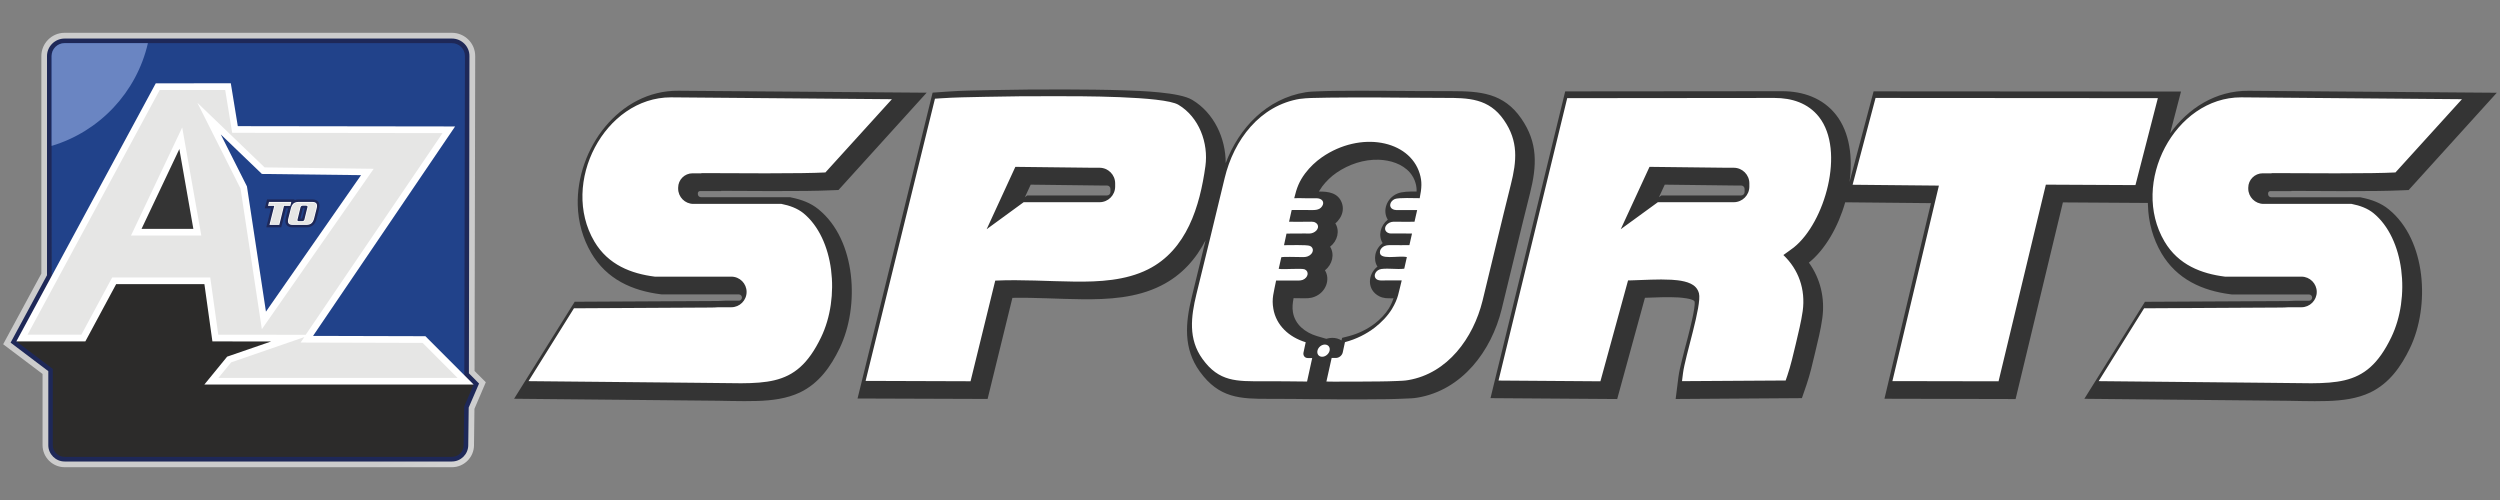
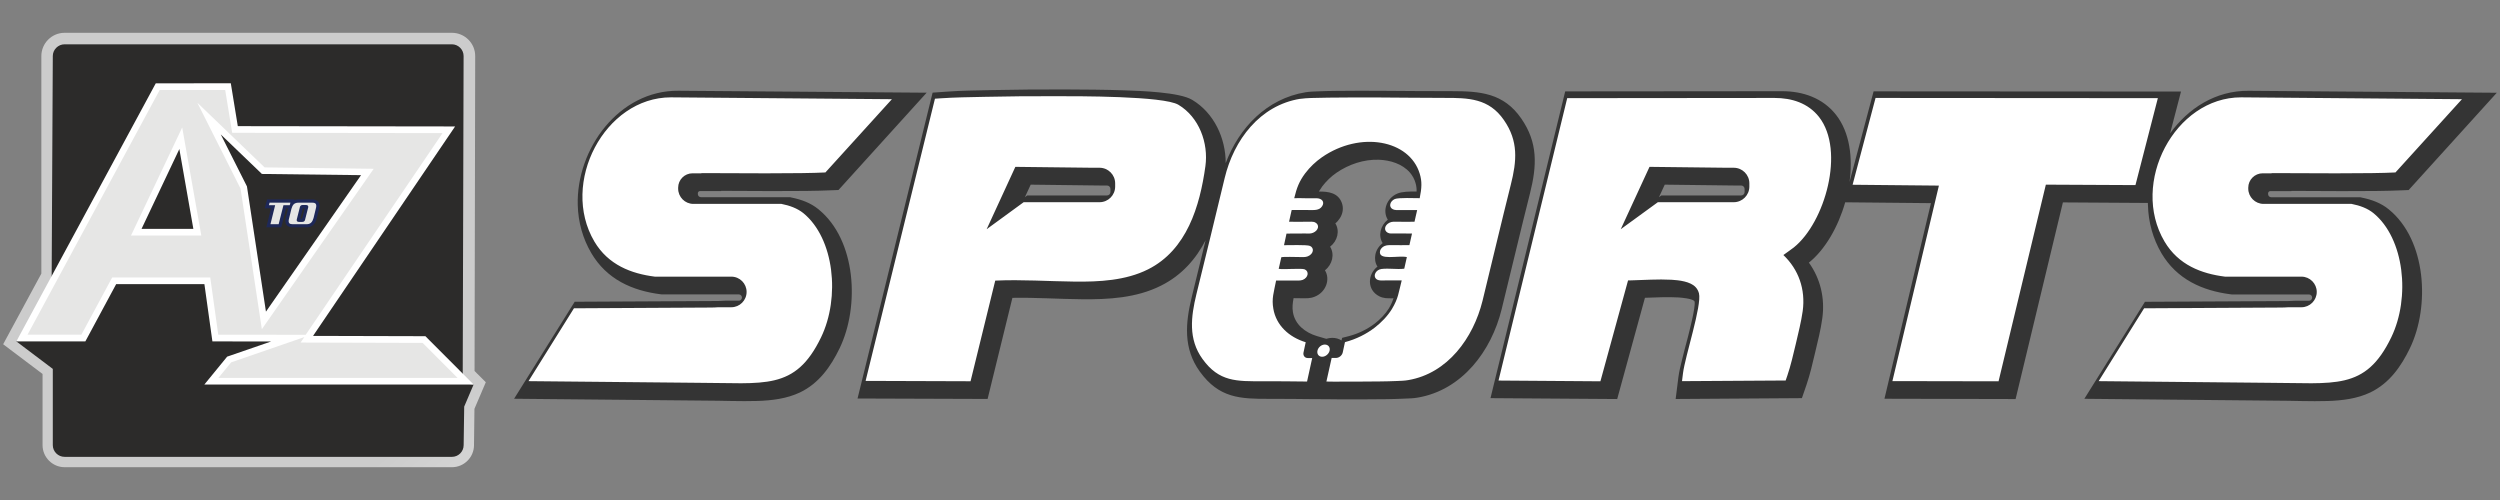
<svg xmlns="http://www.w3.org/2000/svg" id="DIRECTIONS" width="500" height="100" viewBox="0 0 500 100">
  <rect x="0" y="0" width="500" height="100" fill="#808080" stroke="none" />
  <defs>
    <style>
      .cls-1 {
        fill: #343434;
      }

      .cls-2 {
        fill: url(#linear-gradient-2);
      }

      .cls-3 {
        fill: #fff;
      }

      .cls-4 {
        fill: url(#linear-gradient-5);
      }

      .cls-5 {
        fill: #2c2b2a;
      }

      .cls-6 {
        fill: #e6e6e5;
      }

      .cls-7 {
        fill: #1e2858;
      }

      .cls-8 {
        fill: url(#linear-gradient-3);
      }

      .cls-9 {
        fill: url(#linear-gradient);
      }

      .cls-10 {
        fill: url(#linear-gradient-4);
      }

      .cls-11 {
        fill: #21428a;
      }
    </style>
    <linearGradient id="linear-gradient" x1="4158.99" y1="-81044.94" x2="4158.99" y2="-79502.48" gradientTransform="translate(181.35 -2223.8) scale(.03 -.03)" gradientUnits="userSpaceOnUse">
      <stop offset="0" stop-color="#e6e6e5" />
      <stop offset=".59" stop-color="#f3f3f3" />
      <stop offset="1" stop-color="#fff" />
    </linearGradient>
    <linearGradient id="linear-gradient-2" x1="3970.97" y1="-81124.3" x2="3970.97" y2="-80449.62" gradientTransform="translate(181.35 -2223.8) scale(.03 -.03)" gradientUnits="userSpaceOnUse">
      <stop offset="0" stop-color="#989898" />
      <stop offset=".59" stop-color="#ccc" />
      <stop offset="1" stop-color="#fff" />
    </linearGradient>
    <linearGradient id="linear-gradient-3" x1="-5700.75" y1="-78957.78" x2="-3538.83" y2="-81637.65" gradientTransform="translate(181.35 -2223.8) scale(.03 -.03)" gradientUnits="userSpaceOnUse">
      <stop offset="0" stop-color="#ccc" />
      <stop offset=".71" stop-color="#fff" />
      <stop offset="1" stop-color="#b4b4b4" />
    </linearGradient>
    <linearGradient id="linear-gradient-4" x1="-5618.75" y1="-79334.23" x2="-6219.82" y2="-78716.12" gradientTransform="translate(181.35 -2223.8) scale(.03 -.03)" gradientUnits="userSpaceOnUse">
      <stop offset=".14" stop-color="#21428a" />
      <stop offset=".33" stop-color="#304d9b" />
      <stop offset=".73" stop-color="#3f5dab" />
      <stop offset="1" stop-color="#6a85c2" />
    </linearGradient>
    <linearGradient id="linear-gradient-5" x1="-4464.85" y1="-79688.74" x2="-4649.04" y2="-80821.89" gradientTransform="translate(181.35 -2223.8) scale(.03 -.03)" gradientUnits="userSpaceOnUse">
      <stop offset="0" stop-color="#e6e6e5" />
      <stop offset="1" stop-color="#fff" />
    </linearGradient>
  </defs>
  <g>
    <path class="cls-1" d="M241.2,47.9c-1.97,3.86-4.81,7.14-9.02,9.24-4.87,2.45-10.48,2.77-15.83,2.71-4.63-.04-9.26-.37-13.87-.28l-4.96,20.22-26.01-.09,15.01-61.17,2.8-.2c2.97-.22,5.96-.24,8.95-.31,4.87-.09,9.72-.15,14.59-.13,4.04,.02,8.06,.04,12.1,.18,3.08,.11,10.92,.35,13.48,1.9,4.35,2.6,6.71,7.65,6.7,12.65,2.67-7.06,8.19-12.89,15.99-14.17,.81-.13,1.62-.15,2.45-.18,1.16-.06,2.34-.07,3.5-.09,3.1-.04,6.18-.04,9.28-.02,4.65,.02,9.3,.09,13.94,.07,5.72,0,10.42,.35,13.96,5.48,3.36,4.85,3.12,9.44,1.75,14.92-1.96,7.73-3.76,15.48-5.68,23.22-2.05,8.34-7.89,16.16-16.79,17.67-.85,.15-1.7,.17-2.55,.2-1.18,.06-2.38,.09-3.56,.11-3.12,.04-6.23,.04-9.33,.04-.46-.02-.92-.02-1.36-.02l-3.03-.02h-.87c-2.93-.04-5.88-.06-8.84-.06-6.01,.02-10.18-.13-14.04-5.46-3.34-4.63-2.88-9.7-1.6-14.94,.94-3.84,1.86-7.67,2.8-11.49Zm24.03,19.87c.39-.13,.81-.2,1.24-.2,.68,0,1.31,.18,1.83,.52l.13-.52,1.44-.37c1.81-.48,3.6-1.35,5.09-2.49,1.05-.81,2.12-1.9,2.82-3.04,.44-.74,.72-1.38,.92-2.03-.09,.02-.18,.02-.28,.02-.96,0-1.7,.04-2.6-.42-2.49-1.29-2.29-4.41-.33-5.92-.46-.72-.57-1.55-.42-2.38,.18-.94,.72-1.75,1.46-2.32-.94-1.48-.46-3.5,1.03-4.69-1.11-1.75-.26-4.3,1.92-5.22,.9-.39,2.43-.42,3.84-.41,.02-.57-.04-1.13-.22-1.72-.22-.77-.61-1.48-1.13-2.08-1.51-1.73-3.93-2.47-6.18-2.55-3.03-.11-6.05,.92-8.52,2.62-1.07,.74-2.03,1.68-2.82,2.71-.26,.37-.48,.7-.68,1.03,1.9-.02,3.84,.24,4.59,2.25,.39,1.03,.22,2.14-.37,3.06-.28,.44-.59,.79-.92,1.05,.92,1.49,.46,3.5-1.05,4.67,.94,1.48,.48,3.54-1.03,4.72,1.11,1.77,.24,4.37-2.05,5.28-.92,.37-1.64,.31-2.6,.31-.53,0-1.09-.02-1.62-.02-.18,.94-.3,1.86-.13,2.82,.42,2.49,2.47,4.06,4.78,4.76l1.88,.55Zm104.62-31.17l4.87-18.33,61.48,.04-2.18,8.37c3.62-5.05,9.15-8.58,15.7-8.52l49.64,.39-17.63,19.46-1.01,.04c-3.69,.17-7.43,.17-11.12,.17h-2.34c-2.99,0-5.99-.02-8.98-.04v.04h-4.22c-.24,0-.44,.2-.44,.44v.18c0,.33,.28,.61,.63,.61h17.82l.24,.06c1.96,.39,3.87,1.07,5.44,2.36,7.56,6.14,8.26,19.42,4.24,27.76-1.79,3.71-4.15,7.05-7.95,8.87-2.66,1.25-5.57,1.6-8.47,1.7-3.5,.11-7.05-.07-10.55-.07l-38.15-.37,12.12-19.4,28.65-.15c.46-.02,.9-.02,1.36-.06h2.8c.35,0,.63-.3,.63-.63,0-.35-.28-.63-.63-.63h-15.44l-.17-.02c-5.75-.72-10.83-3.03-13.89-8.21-1.72-2.93-2.62-6.23-2.71-9.63,0-.15,0-.3-.02-.44l-16.99-.11-9.46,39.33-26.23-.06,9.3-39.12-17.15-.17c-1.4,4.92-4.02,9.46-7.23,12.04-.02,0-.04,.02-.04,.02,2.31,3.19,3.25,7.12,2.69,11.14-.31,2.29-.89,4.54-1.42,6.79-.52,2.21-1.03,4.45-1.77,6.6l-.89,2.58-25.25,.17,.55-4.37c.15-1.16,.46-2.38,.74-3.52,.35-1.46,.74-2.91,1.13-4.37,.33-1.33,1.55-5.99,1.38-7.16-.02-.06-.04-.13-.07-.17-.46-.5-2.56-.68-3.19-.72-2.21-.13-4.45,0-6.68,.07l-5.55,20.25-25.34-.18,14.94-61.35,43.35-.04c4.21,0,8.17,1.35,10.83,4.74,2.73,3.49,3.39,8.56,2.66,13.61Zm-225.62,1.57v.04h-4.22c-.24,0-.44,.2-.44,.44v.18c0,.33,.28,.61,.63,.61h17.84l.22,.06c1.97,.39,3.87,1.07,5.44,2.36,7.56,6.14,8.26,19.42,4.24,27.76-1.79,3.71-4.15,7.05-7.95,8.87-2.66,1.25-5.57,1.6-8.47,1.7-3.5,.11-7.05-.07-10.55-.07l-38.15-.37,12.12-19.4,28.65-.15c.46-.02,.92-.02,1.37-.06h2.82c.33,0,.61-.3,.61-.63,0-.35-.28-.63-.61-.63h-15.46l-.15-.02c-5.77-.72-10.83-3.03-13.89-8.21-1.73-2.93-2.64-6.23-2.73-9.63-.31-11.23,8.25-22.98,20.14-22.87l49.64,.39-17.63,19.46-1.01,.04c-3.69,.17-7.43,.17-11.12,.17h-2.34c-2.99,0-5.99-.02-8.98-.04Zm188.72-1.24l-1.16,2.51,.48-.35h15.97c.37,0,.68-.3,.68-.68v-.63c0-.37-.31-.68-.68-.68h-1.46l-13.83-.17Zm-126.81,0l-1.16,2.51,.46-.35h15.97c.37,0,.68-.3,.68-.68v-.63c0-.37-.31-.68-.68-.68h-1.44l-13.83-.17Z" />
    <path class="cls-9" d="M356.67,51c3.06,2.91,4.46,6.88,3.87,11.21-.3,2.14-.89,4.46-1.38,6.57-.5,2.08-1.01,4.35-1.7,6.36l-.33,.96-20.73,.13,.2-1.6c.42-3.38,3.8-13.58,3.19-15.97-.13-.46-.33-.87-.66-1.22-1.07-1.16-3.36-1.4-4.83-1.49-2.71-.15-5.52,.06-8.25,.13h-.44l-5.53,20.18-20.38-.15,13.74-56.48,41.45-.04c3.45,0,6.71,1.01,8.91,3.8,5.28,6.75,1.18,21.12-5.04,26.1-.44,.37-1.36,.96-2.08,1.51Zm97.65-16.38c3.03,0,7.23,.04,11.44,.04h2.32c4.41,0,8.56-.04,11.01-.17l13.3-14.65-44.18-.37c-13.24,0-22.23,17.12-15.31,28.83,2.77,4.69,7.38,6.44,12.1,7.03h15.29c1.68,0,3.06,1.38,3.06,3.06h0c0,1.68-1.38,3.06-3.06,3.06h-2.62c-.48,.04-1,.06-1.53,.06l-27.32,.15-9.09,14.57,33.76,.33c13.37,0,19.57,1.68,24.77-9.11,3.84-7.95,2.64-19.76-3.58-24.83-1.16-.94-2.67-1.51-4.37-1.84h-17.6c-1.68,0-3.06-1.38-3.06-3.06h0v-.18h0c0-1.59,1.31-2.88,2.88-2.88h1.79v-.04Zm-45.15,2.31l-9.46,39.33-21.23-.04,9.3-39.1-17.26-.17,4.59-17.36,56.46,.04-4.48,17.39-17.91-.09Zm-268.88-2.31c3.03,0,7.23,.04,11.44,.04h2.34c4.39,0,8.54-.04,11.01-.17l13.3-14.65-44.2-.37c-13.24,0-22.21,17.12-15.31,28.83,2.77,4.69,7.4,6.44,12.1,7.03h15.29c1.7,0,3.06,1.38,3.06,3.06h0c0,1.68-1.37,3.06-3.06,3.06h-2.62c-.48,.04-.98,.06-1.53,.06l-27.32,.15-9.09,14.57,33.77,.33c13.35,0,19.55,1.68,24.75-9.11,3.84-7.95,2.66-19.76-3.56-24.83-1.18-.94-2.69-1.51-4.37-1.84h-17.62c-1.68,0-3.04-1.38-3.04-3.06h0v-.18h0c0-1.59,1.29-2.88,2.88-2.88h1.77v-.04Zm119.75-14.85c.68-.11,1.46-.13,2.16-.17,1.14-.04,2.29-.06,3.45-.07,3.06-.04,6.14-.04,9.22-.04,4.65,.02,9.31,.09,13.96,.09,4.87-.02,8.96,.09,11.95,4.43,2.93,4.22,2.58,8.17,1.38,12.93-1.94,7.73-3.76,15.49-5.66,23.24-1.83,7.38-6.94,14.5-14.85,15.84-.7,.13-1.51,.15-2.23,.18-1.16,.06-2.34,.07-3.5,.09-3.08,.04-6.18,.04-9.28,.04-.46,0-.9,0-1.36-.02l1.05-4.72h.87c.61,0,1.22-.5,1.35-1.11l.44-2.05c2.25-.59,4.32-1.64,5.96-2.91,1.27-.98,2.56-2.29,3.43-3.71,1.31-2.19,1.31-3.21,1.96-5.72-1.13-.02-2.27,0-3.39,0-.57,0-1.09,.06-1.49-.15-.92-.48-.5-1.66,.41-2.03,.94-.39,3.65,.04,4.98-.17l.52-2.32c-1.66-.39-5.74,.77-5.37-1.18,.09-.5,.52-.87,.9-1.03,.52-.22,1-.18,1.55-.18,1.14,0,2.29,.02,3.43,0l.52-2.32c-1.13-.02-2.25-.02-3.38-.02-.63,0-1.09,.09-1.49-.15-.81-.44-.66-1.51,.39-2.01,.48-.24,1.03-.18,1.55-.18,1.13,0,2.31,.04,3.43,0l.53-2.34h-3.38c-.61,0-1.09,.06-1.51-.17-.85-.44-.57-1.6,.42-2.03,.72-.31,4.09-.17,4.98-.17,.42-2.07,.48-3.36,0-4.91-2.05-6.75-11.88-8.58-19.55-3.28-1.25,.87-2.42,1.97-3.38,3.25-1.16,1.57-1.66,2.84-2.16,4.91h0v.04l.76-.02h.33c1.07,.06,2.23,.02,3.32,.02,1.16,0,1.7,.76,1.18,1.57-.57,.92-1.62,.79-2.73,.79s-2.25-.02-3.38,0l-.52,2.34c1.2,.04,2.42,0,3.62,0,.52,0,1.24-.07,1.62,.15,.92,.48,.65,1.59-.42,2.05-.52,.24-1.05,.15-1.66,.15-1.22,0-2.45,0-3.67,.02l-.5,2.32c.9,.02,4.59-.13,5.2,.15,.89,.39,.74,1.59-.42,2.07-.5,.22-1.11,.15-1.7,.15-.7,0-3.08-.09-3.62,.04l-.52,2.32c1.09,.18,4.61-.17,5.22,.11,.92,.44,.68,1.66-.42,2.1-.5,.18-1.11,.13-1.7,.13-1.2,0-2.4-.02-3.62,0-.46,2.42-.92,3.58-.55,5.66,.57,3.3,3.12,5.66,6.47,6.68l-.44,2.05c-.13,.61,.26,1.11,.85,1.11h.89l-1.03,4.7c-2.95-.04-5.9-.06-8.85-.06-5.24,.02-8.76,.13-12.06-4.45-2.88-3.98-2.31-8.45-1.22-12.95,1.9-7.75,3.8-15.49,5.66-23.26,1.83-7.6,7.03-14.52,15.11-15.83Zm4.92,49.14c.68,0,1.11,.53,.96,1.22-.15,.66-.81,1.22-1.49,1.22s-1.09-.55-.94-1.22c.15-.68,.81-1.22,1.48-1.22Zm-65.91-12.8l-4.94,20.14-20.99-.07,13.87-56.44,1.01-.07c2.9-.2,5.92-.24,8.84-.3,4.83-.11,9.68-.15,14.52-.13,3.93,0,21.4-.06,24.33,1.72,4.13,2.47,6.03,7.64,5.39,12.27-1.11,8.01-3.71,16.75-11.47,20.64-4.48,2.25-9.81,2.51-14.72,2.45-5.29-.06-10.53-.44-15.83-.2Zm4.02-22.74l-5.74,12.47,7.4-5.4h15.18c1.72,0,3.12-1.4,3.12-3.12v-.65c0-1.72-1.4-3.12-3.12-3.12h-1.42l-15.42-.18Zm126.83,0l-5.75,12.47,7.42-5.4h15.18c1.72,0,3.12-1.4,3.12-3.12v-.65c0-1.72-1.4-3.12-3.12-3.12h-1.44l-15.4-.18Z" />
    <path class="cls-2" d="M307.75,49.91l-5.98,24.57,17.06,.13,5.52-20.14,1.24-.02c.13-.02,.28-.02,.42-.02,2.79-.06,5.59-.28,8.37-.11,1.99,.11,4.5,.46,5.94,1.99,.52,.53,.85,1.2,1.05,1.92,.53,2.05-.85,7.1-1.38,9.2-.37,1.44-.76,2.9-1.13,4.33-.22,.9-.46,1.88-.61,2.82l17.69-.13c.66-1.97,1.14-4.04,1.62-6.05,.5-2.12,1.03-4.28,1.35-6.42,.52-3.73-.66-7.21-3.38-9.79l-1.37-1.31,1.24-.98h-34.05l-1.33,.96,.44-.96h-12.73Zm128.47,0c2.34,2.29,5.48,3.34,8.87,3.78h15.2c2.58,0,4.7,2.12,4.7,4.7s-2.12,4.7-4.7,4.7h-2.56c-.52,.04-1.05,.06-1.59,.06l-26.41,.15-7.06,11.33,30.82,.3c3.47,0,6.97,.18,10.42,.07,2.29-.07,4.76-.3,6.84-1.29,2.9-1.38,4.69-4.15,6.03-6.97,1.27-2.62,1.9-5.64,2.01-8.54,.11-2.62-.24-5.59-1.18-8.28h-41.39Zm-49.82,0l-5.87,24.66,17.87,.04,5.94-24.7h-17.95Zm-264.21,0c2.34,2.29,5.48,3.34,8.87,3.78h15.2c2.6,0,4.7,2.12,4.7,4.7s-2.1,4.7-4.7,4.7h-2.56c-.52,.04-1.05,.06-1.59,.06l-26.4,.15-7.08,11.33,30.84,.3c3.45,0,6.95,.18,10.42,.07,2.27-.07,4.74-.3,6.82-1.29,2.9-1.38,4.69-4.15,6.03-6.97,1.27-2.62,1.92-5.64,2.03-8.54,.09-2.62-.24-5.59-1.2-8.28h-41.39Zm148.19,19.83l-.24,1.11c-.28,1.2-1.29,2.16-2.51,2.36l-.31,1.49c2.86,0,5.72,0,8.58-.04,1.14-.02,2.31-.04,3.45-.09,.66-.04,1.38-.06,2.03-.17,7.25-1.22,11.86-7.89,13.52-14.63,.81-3.28,1.6-6.57,2.4-9.87h-13.94l-.07,.3h.02l-.96,4.28h.07l-.5,2.01c-.26,1.05-.46,2.14-.77,3.15-.33,1.09-.77,2.05-1.36,3.01-.96,1.59-2.36,3.04-3.84,4.17-1.64,1.29-3.56,2.27-5.55,2.91Zm-27.24-19.83c-.76,3.12-1.51,6.22-2.29,9.33-.96,3.97-1.59,8.06,.96,11.6,1.03,1.44,2.23,2.58,3.93,3.17,2.01,.7,4.69,.59,6.81,.59,2.51,0,5.02,.02,7.54,.04l.37-1.66c-1.03-.48-1.62-1.62-1.37-2.84l.15-.66c-3.14-1.35-5.59-3.91-6.2-7.42-.41-2.4,.15-3.98,.57-6.27l.26-1.31h.04l.96-4.41,.02-.02,.02-.15h-11.77Zm-61.88,0l-6.05,24.62,17.62,.07,4.94-20.09,1.22-.06c5.31-.24,10.61,.15,15.92,.2,4.63,.06,9.76-.17,13.96-2.27,1.35-.68,2.53-1.51,3.56-2.49h-37.89l-1.33,.96,.44-.96h-12.4Z" />
  </g>
  <g>
    <path class="cls-8" d="M8.27,54.72V11.21c0-2.55,2.08-4.65,4.65-4.65H90.39c2.56,0,4.67,2.1,4.65,4.67l-.13,62.97,2.25,2.25-2.27,5.31-.09,7.27c0,2.42-1.99,4.41-4.41,4.41H12.92c-2.42,0-4.41-1.99-4.41-4.41v-14.24l-7.88-5.94,7.64-14.13Z" />
-     <path class="cls-7" d="M9.4,55.02V11.21c0-1.92,1.59-3.5,3.52-3.5H90.39c1.94,0,3.52,1.59,3.5,3.5l-.11,63.45,2.03,2.05-2.07,4.8-.09,7.53c0,1.79-1.48,3.26-3.26,3.26H12.92c-1.79,0-3.26-1.48-3.26-3.26v-14.81l-7.54-5.7,7.29-13.5Z" />
    <path class="cls-5" d="M3.27,68.28l7.29,5.5v15.25c0,1.29,1.07,2.34,2.36,2.34H90.39c1.29,0,2.34-1.05,2.34-2.34l.11-7.71,1.88-4.41-2.18-.28,.18-65.43c0-1.27-1.05-2.34-2.34-2.34H12.92c-1.29,0-2.36,1.07-2.36,2.34l-.26,50.28-7.03,6.79Z" />
-     <path class="cls-11" d="M92.86,75.92l.13-64.71c0-1.42-1.18-2.58-2.6-2.58H12.92c-1.44,0-2.6,1.16-2.6,2.58V58.98l-4.46,8.28h11.47l6.16-11.44h19.13l1.6,11.45,16.77,.02-14.09,4.89-3.06,3.73h49.03Z" />
-     <path class="cls-10" d="M29.58,8.63H12.92c-1.44,0-2.6,1.16-2.6,2.58V29.18c9.59-2.86,17.01-10.72,19.26-20.55Z" />
    <g>
      <path class="cls-7" d="M58.87,40.02c.24-.09,.52-.13,.77-.13h2.86c.46,0,.92,.13,1.2,.53,.28,.42,.22,.98,.11,1.44l-.48,1.88c-.13,.48-.33,.96-.72,1.29-.37,.31-.81,.44-1.27,.44h-2.86c-.46,0-.92-.11-1.2-.53-.3-.41-.22-.98-.11-1.44l.46-1.83h-.42l-.96,3.8h-2.99l.94-3.8h-1.25l.46-1.79h5.5l-.04,.13Zm2.07,1.62h-.35l-.53,2.07h.35l.53-2.07Z" />
-       <path class="cls-3" d="M58.06,41.18l.2-.79h-4.46l-.2,.79h1.25l-.96,3.8h1.97l.94-3.8h1.25Zm4.78,2.45l.48-1.9c.13-.48,.11-.83-.04-1.03-.15-.2-.39-.31-.77-.31h-2.86c-.39,0-.7,.11-.96,.31-.24,.22-.42,.57-.53,1.03l-.48,1.9c-.13,.48-.11,.83,.02,1.03,.15,.22,.41,.31,.79,.31h2.86c.39,0,.7-.11,.94-.31,.26-.22,.44-.57,.55-1.03Zm-1.96,.3c-.06,.18-.2,.3-.42,.3h-.7c-.22,0-.31-.11-.26-.3l.61-2.49c.06-.2,.2-.3,.42-.3h.68c.24,0,.33,.11,.28,.3l-.61,2.49Z" />
      <path class="cls-6" d="M57.95,41.04l.13-.5h-4.17l-.13,.5h1.25l-.94,3.8h1.64l.96-3.8h1.25Zm4.76,2.56l.46-1.9c.07-.24,.15-.68,0-.9-.15-.22-.42-.26-.66-.26h-2.86c-.31,0-.61,.07-.87,.28-.26,.24-.41,.63-.5,.96l-.46,1.9c-.07,.24-.17,.68,0,.92,.15,.2,.44,.24,.66,.24h2.86c.31,0,.61-.07,.85-.28,.28-.24,.42-.63,.52-.96Zm-1.7,.37c-.06,.28-.28,.41-.55,.41h-.7c-.3,0-.48-.18-.41-.48l.63-2.49c.06-.28,.28-.41,.55-.41h.68c.15,0,.3,.04,.39,.17,.07,.09,.07,.2,.04,.31l-.63,2.49Z" />
    </g>
-     <path class="cls-1" d="M36.44,25.49l3.34,21.62h-13.58c.26-.53,10.24-21.62,10.24-21.62Z" />
    <path class="cls-3" d="M40.87,76.91h53.86l-9.65-9.67-22.47-.06,28.41-41.89-43.46-.06-1.4-8.58-15.01,.02L3.27,68.28h13.8l6.16-11.45h17.65l1.6,11.45,11.73,.02-8.78,3.03-4.57,5.59Zm-12.56-31.14l7.56-15.96,2.8,15.96h-10.37Zm24.88,16.56l-3.8-25.05-5.24-10.4,8.23,7.91,19.83,.24-19.02,27.3Z" />
    <path class="cls-4" d="M16.28,66.93l6.16-11.44h19.61l1.6,11.45,17.49,.02,27.37-40.34-42.07-.06-1.4-8.56h-13.1L5.51,66.93h10.77ZM36.44,25.49l3.82,21.62h-14.06l10.24-21.62Zm11.66,12.21l-8.63-17.15,13.45,12.93,21.82,.28-22.37,32.08-4.26-28.13Zm12.76,29.72l-14.63,5.05-2.56,3.12h47.85l-6.99-7.01-24.42-.07,.76-1.09Z" />
  </g>
</svg>